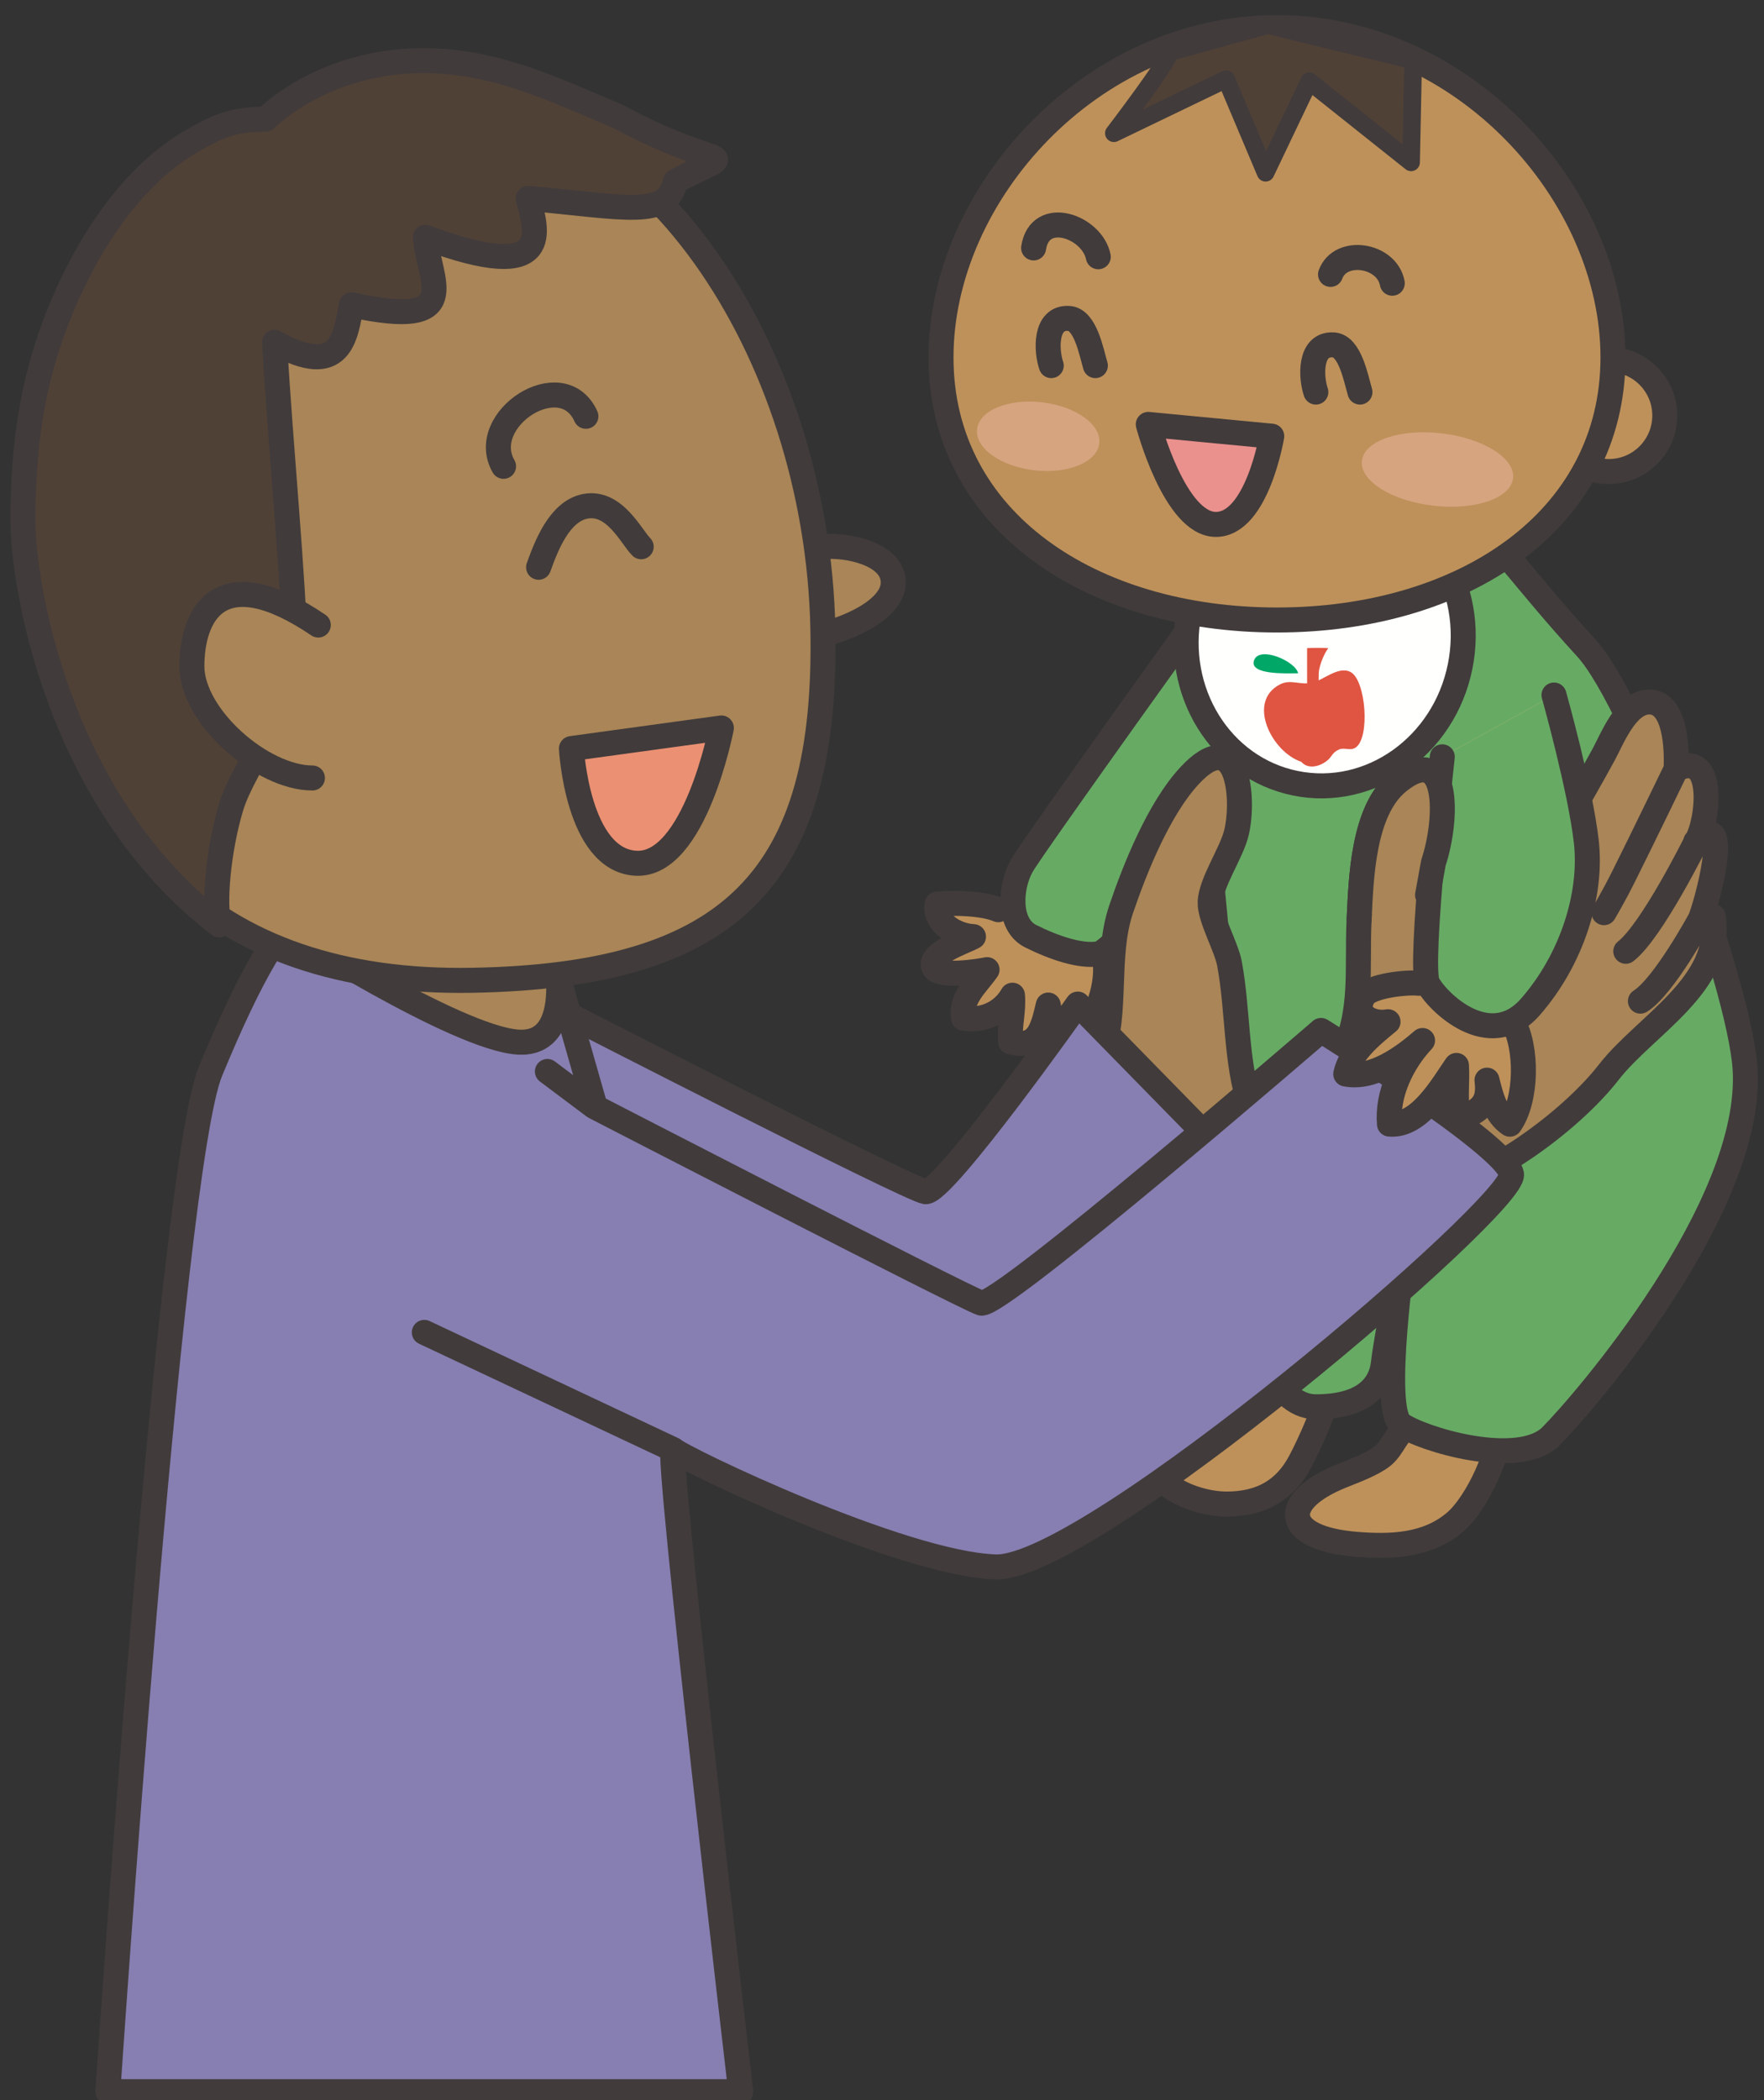
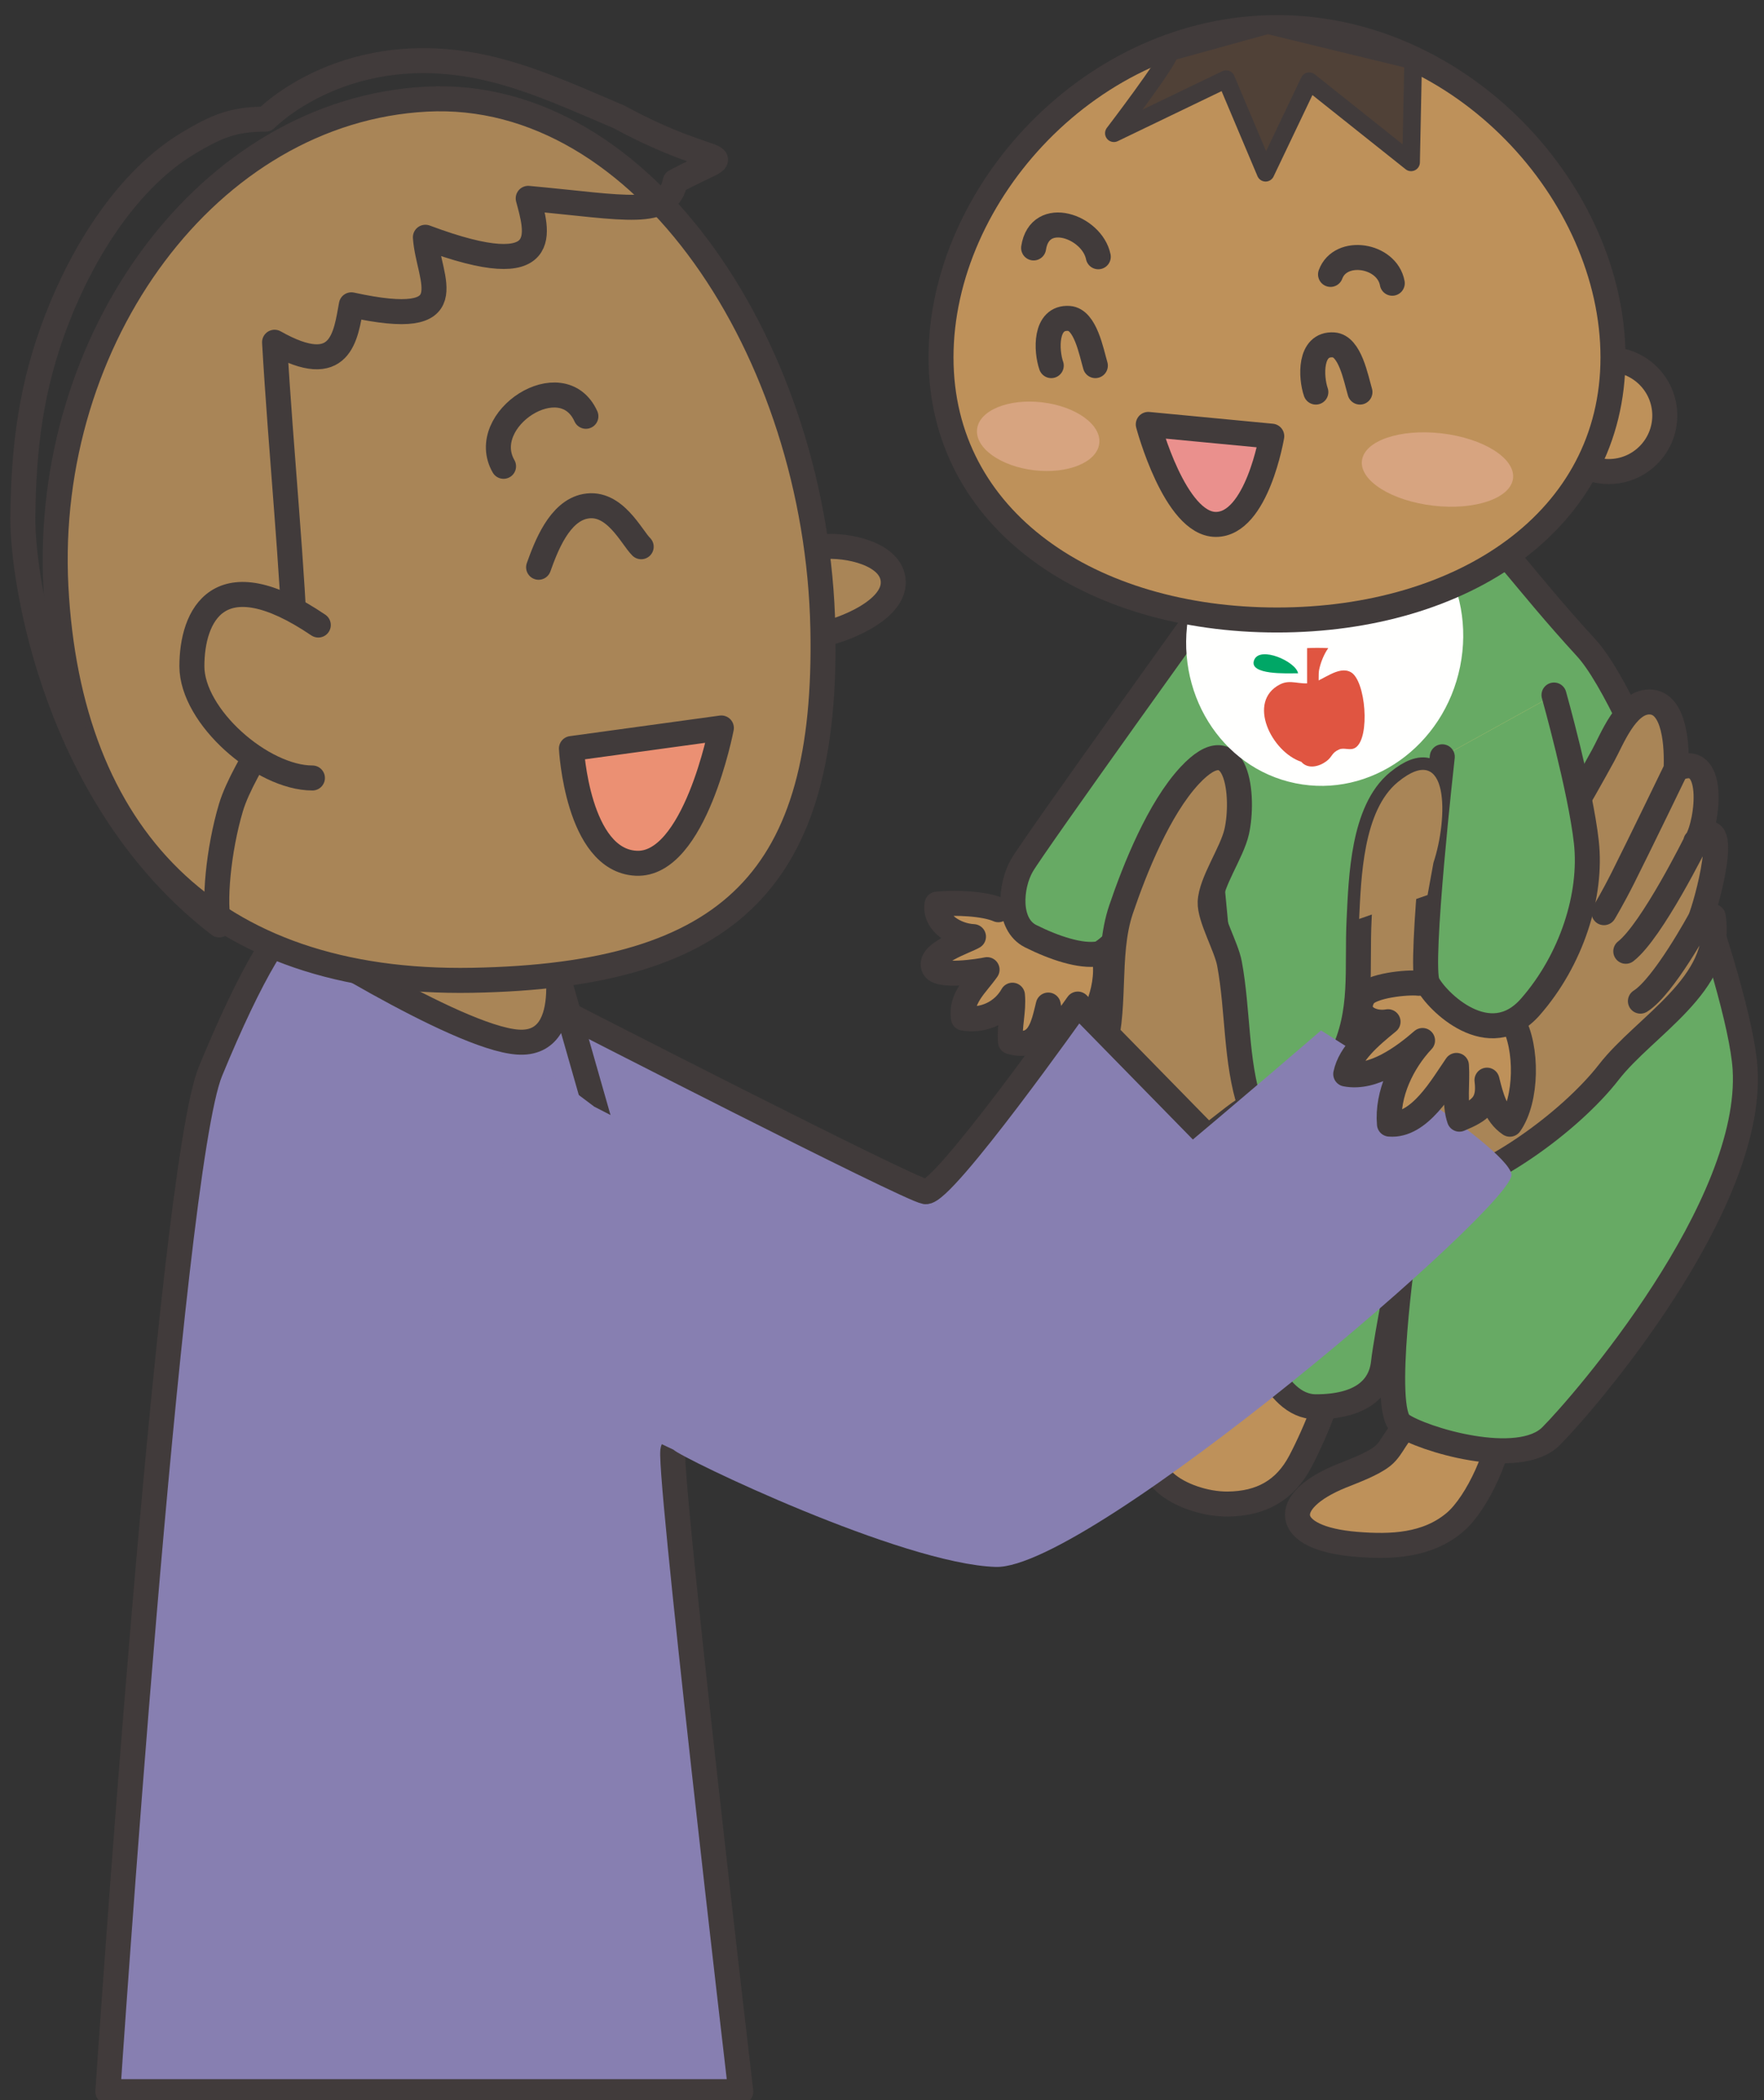
<svg xmlns="http://www.w3.org/2000/svg" version="1.1" viewBox="0 0 100 119">
  <rect x="0" y="0" width="100" height="119" fill="#333333" stroke="none" />
  <g transform="translate(.586 .236)">
    <path d="m79.342 80.482c-0.76 0.431-0.934 1.297-1.547 1.791-0.573 0.461-1.653 0.854-2.336 1.129-3.529 1.43-3.372 3.537 0.862 3.875 1.956 0.157 3.991 0.085 5.566-1.245 1.284-1.083 2.682-4.149 2.622-5.884" fill="#fad9c6" />
    <path d="m79.342 80.482c-0.76 0.431-0.934 1.297-1.547 1.791-0.573 0.461-1.653 0.854-2.336 1.129-3.529 1.43-3.372 3.537 0.862 3.875 1.956 0.157 3.991 0.085 5.566-1.245 1.284-1.083 2.682-4.149 2.622-5.884" fill="#be915a" stroke="#413b3b" stroke-linecap="round" stroke-linejoin="round" stroke-width="1.417" />
    <path d="m69.676 77.315c2e-3 2.744-1.932 2.558-3.67 3.705-3.003 1.98 0.507 3.996 3.001 3.974 1.889-0.017 3.254-0.764 4.127-2.425 0.819-1.559 2.175-4.685 2.042-6.421" fill="#fad9c6" />
    <path d="m69.676 77.315c2e-3 2.744-1.932 2.558-3.67 3.705-3.003 1.98 0.507 3.996 3.001 3.974 1.889-0.017 3.254-0.764 4.127-2.425 0.819-1.559 2.175-4.685 2.042-6.421" fill="#be915a" stroke="#413b3b" stroke-linecap="round" stroke-linejoin="round" stroke-width="1.417" />
-     <path d="m56.009 51.315c-0.813-0.357-2.474-0.418-3.475-0.316-0.169 1.067 1.056 1.793 2.066 1.841-0.442 0.268-2.663 0.961-2.232 1.775 0.289 0.546 2.578 0.189 3.002 0.096-0.608 0.872-1.516 1.586-1.339 2.746 1.165 0.2 2.249-0.349 2.779-1.298 0.082 0.885-0.187 1.747-0.112 2.638 1.621 0.465 1.844-0.877 2.142-2.08 0.9 5.295 5.061-2.01 2.336-4.235" fill="#fad9c6" />
    <path d="m56.009 51.315c-0.813-0.357-2.474-0.418-3.475-0.316-0.169 1.067 1.056 1.793 2.066 1.841-0.442 0.268-2.663 0.961-2.232 1.775 0.289 0.546 2.578 0.189 3.002 0.096-0.608 0.872-1.516 1.586-1.339 2.746 1.165 0.2 2.249-0.349 2.779-1.298 0.082 0.885-0.187 1.747-0.112 2.638 1.621 0.465 1.844-0.877 2.142-2.08 0.9 5.295 5.061-2.01 2.336-4.235" fill="#be915a" stroke="#413b3b" stroke-linecap="round" stroke-linejoin="round" stroke-width="1.417" />
    <path d="m68.676 32.815s-10.668 14.834-11.334 16c-0.666 1.167-0.834 3.334 0.5 4 1.334 0.667 2.834 1.167 3.834 1 1-0.166 6.166-6.833 6.166-6.833l2.667 28.166s1 4.334 3.5 4.334 3.666-1 3.833-2.5 1.167-6.5 1.167-6.5-1.334 9.166-0.167 10c1.167 0.833 6.666 2.5 8.5 0.666 1.834-1.833 11.5-13 11-20.833-0.302-4.73-6.053-20.618-9-23.833-3.667-4-4.833-6-6-6.5s-14.666 2.833-14.666 2.833" fill="#67aa64" />
    <path d="m68.676 32.815s-10.668 14.834-11.334 16c-0.666 1.167-0.834 3.334 0.5 4 1.334 0.667 2.834 1.167 3.834 1 1-0.166 6.166-6.833 6.166-6.833l2.667 28.166s1 4.334 3.5 4.334 3.666-1 3.833-2.5 1.167-6.5 1.167-6.5-1.334 9.166-0.167 10c1.167 0.833 6.666 2.5 8.5 0.666 1.834-1.833 11.5-13 11-20.833-0.302-4.73-6.053-20.618-9-23.833-3.667-4-4.833-6-6-6.5s-14.666 2.833-14.666 2.833z" fill-opacity="0" stroke="#413b3b" stroke-linecap="round" stroke-linejoin="round" stroke-width="1.417" />
    <path d="m61.842 59.65c0.93-2.503 0.233-5.713 1.121-8.342 0.79-2.332 2.154-5.733 3.9-7.604 2.713-2.91 3.103 1.225 2.658 3.192-0.27 1.191-1.459 2.846-1.503 3.987-0.034 0.896 0.919 2.525 1.095 3.489 0.495 2.656 0.337 5.525 1.176 8.061-1.621 0.877-3.539 3.408-5.659 2.413-1.417-0.665-3.33-3.692-2.621-5.196" fill="#f9d8ae" />
    <path d="m61.842 59.65c0.93-2.503 0.233-5.713 1.121-8.342 0.79-2.332 2.154-5.733 3.9-7.604 2.713-2.91 3.103 1.225 2.658 3.192-0.27 1.191-1.459 2.846-1.503 3.987-0.034 0.896 0.919 2.525 1.095 3.489 0.495 2.656 0.337 5.525 1.176 8.061-1.621 0.877-3.539 3.408-5.659 2.413-1.417-0.665-3.33-3.692-2.621-5.196" fill="#a98557" stroke="#413b3b" stroke-linecap="round" stroke-linejoin="round" stroke-width="1.417" />
    <path d="m31.442 57.159s19.437 9.968 20.433 10.134 8.638-10.632 8.638-10.632l7.808 7.974s-12.293 16.28-15.283 16.113c-2.991-0.166-32.394-15.947-32.394-15.947" fill="#877fb1" />
    <path d="m31.442 57.159s19.437 9.968 20.433 10.134 8.638-10.632 8.638-10.632l7.808 7.974s-12.293 16.28-15.283 16.113c-2.991-0.166-32.394-15.947-32.394-15.947" fill-opacity="0" stroke="#413b3b" stroke-linecap="round" stroke-linejoin="round" stroke-width="1.417" />
    <path d="m37.588 81.911c-0.497-0.499 3.82 36.38 3.82 36.38h-35.88s3.489-52.162 5.814-57.81c2.325-5.647 4.153-8.637 5.149-8.804 0.997-0.166 14.287 2.492 14.287 2.492l6.644 23.257" fill="#877fb1" />
    <path d="m37.588 81.911c-0.497-0.499 3.82 36.38 3.82 36.38h-35.88s3.489-52.162 5.814-57.81c2.325-5.647 4.153-8.637 5.149-8.804 0.997-0.166 14.287 2.492 14.287 2.492l6.644 23.257" fill-opacity="0" stroke="#413b3b" stroke-linecap="round" stroke-linejoin="round" stroke-width="1.417" />
    <path d="m75.464 59.65c1.26-2.562 0.853-4.926 0.998-7.811 0.114-2.308 0.214-6.137 2.199-7.762 2.935-2.399 2.848 2.072 2.015 4.572-1.039 3.119 2.146 3.095 4.391 1.326 2.12-1.672 3.95-5.089 5.227-7.397 0.488-0.878 1.293-3.034 2.613-3.036 1.497-3e-3 1.577 2.642 1.523 3.808 2.294-1.127 1.816 3.001 1.165 4.065-0.066 0.053-0.067 0.05-4e-3 -8e-3 2.129-1.977 0.51 3.791 0.202 4.457 0.259-0.126 0.536-0.083 0.743-0.161 0.608 3.824-3.865 6.171-5.915 8.811-2.157 2.781-7.008 6.377-10.671 6.945" fill="#a98557" />
    <path d="m75.464 59.65c1.26-2.562 0.853-4.926 0.998-7.811 0.114-2.308 0.214-6.137 2.199-7.762 2.935-2.399 2.848 2.072 2.015 4.572-1.039 3.119 2.146 3.095 4.391 1.326 2.12-1.672 3.95-5.089 5.227-7.397 0.488-0.878 1.293-3.034 2.613-3.036 1.497-3e-3 1.577 2.642 1.523 3.808 2.294-1.127 1.816 3.001 1.165 4.065-0.066 0.053-0.067 0.05-4e-3 -8e-3 2.129-1.977 0.51 3.791 0.202 4.457 0.259-0.126 0.536-0.083 0.743-0.161 0.608 3.824-3.865 6.171-5.915 8.811-2.157 2.781-7.008 6.377-10.671 6.945m14.48-24.109s-2.068 4.278-3.019 6.168c-0.569 1.131-1.069 1.964-1.069 1.964m5.249-4.075s-2.519 5.1-4.012 6.263m4.214-1.806s-2.055 3.8-3.385 4.631" fill-opacity="0" stroke="#413b3b" stroke-linecap="round" stroke-linejoin="round" stroke-width="1.417" />
    <path d="m30.446 60.481 2.657 1.994s20.93 10.797 21.929 11.13c0.996 0.333 19.27-15.449 19.27-15.449s10.465 6.479 10.797 8.14c0.334 1.661-23.92 22.427-29.237 22.261-5.316-0.167-17.775-6.147-18.274-6.646l-14.12-6.645" fill="#877fb1" />
-     <path d="m30.446 60.481 2.657 1.994s20.93 10.797 21.929 11.13c0.996 0.333 19.27-15.449 19.27-15.449s10.465 6.479 10.797 8.14c0.334 1.661-23.92 22.427-29.237 22.261-5.316-0.167-17.775-6.147-18.274-6.646l-14.12-6.645" fill-opacity="0" stroke="#413b3b" stroke-linecap="round" stroke-linejoin="round" stroke-width="1.417" />
    <path d="m15.509 52.315s9.75 6.25 13.25 6.5 2.019-5.646 2.019-5.646l-14.287-2.492" fill="#f9d8ae" />
    <path d="m15.509 52.315s9.75 6.25 13.25 6.5 2.019-5.646 2.019-5.646l-14.287-2.492" fill="#a98557" stroke="#413b3b" stroke-linecap="round" stroke-linejoin="round" stroke-width="1.417" />
    <path d="m46.062 30.746c1.324-0.136 3.952 0.376 3.99 1.994 0.039 1.64-2.909 2.781-4.156 2.99" fill="#a98557" />
    <path d="m46.062 30.746c1.324-0.136 3.952 0.376 3.99 1.994 0.039 1.64-2.909 2.781-4.156 2.99" fill-opacity="0" stroke="#413b3b" stroke-linecap="round" stroke-linejoin="round" stroke-width="1.417" />
    <path d="m2.583 33.012c0.732 14.063 8.692 22.573 23.607 22.302 14.756-0.267 20.155-5.836 19.872-19.917-0.316-15.67-10.108-30.658-22.471-30.015-12.364 0.643-21.74 13.566-21.008 27.63" fill="#a98557" />
    <path d="m2.583 33.012c0.732 14.063 8.692 22.573 23.607 22.302 14.756-0.267 20.155-5.836 19.872-19.917-0.316-15.67-10.108-30.658-22.471-30.015-12.364 0.643-21.74 13.566-21.008 27.63z" fill-opacity="0" stroke="#413b3b" stroke-linecap="round" stroke-linejoin="round" stroke-width="1.417" />
-     <path d="m27.308 3.687c2.494 0.612 4.822 1.697 7.205 2.704 2.526 1.068 2.74 2.466 5.508 2.347-1.89 0.732-0.33 1.194-2.329 1.306-0.442 0.707-2.784 1.603-6.458 1.283-2.454-0.214-0.57 4.952-7.705 1.882 3.125 5.603-4.196 3.828-4.196 3.828 0.492 1.577-0.35 5.034-4.354 2.121 0.35 6.106 1.071 13.246 1.18 17.901 0.059 2.455-2.913 5.989-3.654 8.472-0.713 2.39-0.996 5.482-0.664 6.645-2.326-1.786-4.186-3.902-5.669-6.128-1.482-2.225-2.586-4.559-3.398-6.779s-1.333-4.327-1.648-6.098c-0.315-1.771-0.425-3.208-0.417-4.086 0.02-1.996 0.136-3.858 0.431-5.694s0.768-3.647 1.502-5.542c0.374-0.969 0.815-1.95 1.319-2.91 0.504-0.96 1.071-1.897 1.7-2.778s1.318-1.704 2.065-2.435c0.748-0.731 1.554-1.37 2.416-1.881 0.793-0.471 1.422-0.803 2.08-1.018s1.344-0.311 2.252-0.311c0 0 1.167-1.208 3.355-2.166s5.396-1.665 9.479-0.663" fill="#504137" />
    <path d="m27.308 3.687c2.494 0.612 4.822 1.697 7.205 2.704 6.019 3.265 7.049 1.587 3.179 3.653-0.429 2.11-2.749 1.471-8.334 0.96 0.458 1.762 1.608 4.989-5.829 2.205 0.158 2.416 2.387 5.265-4.196 3.828-0.323 1.749-0.557 4.267-4.354 2.121 0.35 6.106 1.071 13.246 1.18 17.901 0.059 2.455-2.913 5.989-3.654 8.472-0.713 2.39-0.996 5.482-0.664 6.645-9.303-7.144-11.165-19.576-11.132-23.091 0.04-3.993 0.464-7.445 1.933-11.236 1.498-3.874 4.052-7.958 7.5-10.004 1.586-0.942 2.516-1.329 4.332-1.329 0 0 4.668-4.834 12.834-2.829z" fill-opacity="0" stroke="#413b3b" stroke-linecap="round" stroke-linejoin="round" stroke-width="1.417" />
    <path d="m17.458 35.183c-5.666-3.833-7.166-0.52-7.166 2.333 0 2.854 3.98 6.334 6.833 6.334" fill="#a98557" />
    <path d="m17.458 35.183c-5.666-3.833-7.166-0.52-7.166 2.333 0 2.854 3.98 6.334 6.833 6.334m15.503-20.496c-1.349-2.981-6.191 0.175-4.668 2.834" fill-opacity="0" stroke="#413b3b" stroke-linecap="round" stroke-linejoin="round" stroke-width="1.417" />
    <path d="m40.308 41.016-8.5 1.166s0.334 6.333 3.666 6.5c3.334 0.167 4.834-7.666 4.834-7.666" fill="#eb9073" />
    <path d="m40.308 41.016-8.5 1.166s0.334 6.333 3.666 6.5c3.334 0.167 4.834-7.666 4.834-7.666zm-4.545-10.27c-0.549-0.536-1.502-2.604-3.161-2.292-1.485 0.278-2.236 2.288-2.655 3.455" fill-opacity="0" stroke="#413b3b" stroke-linecap="round" stroke-linejoin="round" stroke-width="1.417" />
    <path d="m79.843 55.482c-0.631-0.077-2.764 0.127-3.133 0.742-0.614 1.024 0.436 1.61 1.391 1.438-1.023 0.834-2.153 1.787-2.398 2.963 1.554 0.309 3.28-0.965 4.354-1.899-1.151 1.221-2.024 3.032-1.876 4.737 1.705 0.148 2.987-2.16 3.798-3.326 0.069 0.988-0.136 2.166 0.168 3.047 1.19-0.496 1.732-0.871 1.563-2.211 0.231 0.923 0.481 1.951 1.298 2.496 0.981-1.389 1.003-4.344 0.168-5.82" fill="#fad9c6" />
    <path d="m79.843 55.482c-0.631-0.077-2.764 0.127-3.133 0.742-0.614 1.024 0.436 1.61 1.391 1.438-1.023 0.834-2.153 1.787-2.398 2.963 1.554 0.309 3.28-0.965 4.354-1.899-1.151 1.221-2.024 3.032-1.876 4.737 1.705 0.148 2.987-2.16 3.798-3.326 0.069 0.988-0.136 2.166 0.168 3.047 1.19-0.496 1.732-0.871 1.563-2.211 0.231 0.923 0.481 1.951 1.298 2.496 0.981-1.389 1.003-4.344 0.168-5.82" fill="#be915a" stroke="#413b3b" stroke-linecap="round" stroke-linejoin="round" stroke-width="1.417" />
    <path d="m81.176 42.649s-1.333 11.833-0.833 12.833 3.5 4 5.833 1.333c2.333-2.666 3.501-6.333 3.167-9.333s-1.834-8.333-1.834-8.333" fill="#f8ca79" />
    <path d="m81.176 42.649s-1.333 11.833-0.833 12.833 3.5 4 5.833 1.333c2.333-2.666 3.501-6.333 3.167-9.333s-1.834-8.333-1.834-8.333" fill="#67aa64" stroke="#413b3b" stroke-linecap="round" stroke-linejoin="round" stroke-width="1.417" />
    <path d="m82.186 37.539c-0.915 4.51-5.093 7.47-9.332 6.61-4.24-0.859-6.935-5.211-6.021-9.723 0.914-4.51 5.092-7.47 9.332-6.611 4.239 0.859 6.935 5.213 6.021 9.724" fill="#fffffe" />
-     <path d="m82.186 37.539c-0.915 4.51-5.093 7.47-9.332 6.61-4.24-0.859-6.935-5.211-6.021-9.723 0.914-4.51 5.092-7.47 9.332-6.611 4.239 0.859 6.935 5.213 6.021 9.724z" fill-opacity="0" stroke="#413b3b" stroke-linecap="round" stroke-linejoin="round" stroke-width="1.417" />
+     <path d="m82.186 37.539z" fill-opacity="0" stroke="#413b3b" stroke-linecap="round" stroke-linejoin="round" stroke-width="1.417" />
    <path d="m93.789 23.311c0 1.753-1.421 3.174-3.175 3.174s-3.174-1.421-3.174-3.174 1.42-3.174 3.174-3.174 3.175 1.421 3.175 3.174" fill="#fad9c6" />
    <path d="m93.789 23.311c0 1.753-1.421 3.174-3.175 3.174s-3.174-1.421-3.174-3.174 1.42-3.174 3.174-3.174 3.175 1.421 3.175 3.174z" fill="#be915a" stroke="#413b3b" stroke-linecap="round" stroke-linejoin="round" stroke-width="1.417" />
    <path d="m90.853 20.017c0 9.27-8.528 14.88-19.047 14.88-10.52 0-19.047-5.61-19.047-14.88s8.527-18.69 19.047-18.69c10.519 0 19.047 9.42 19.047 18.69" fill="#be915a" />
    <path d="m90.853 20.017c0 9.27-8.528 14.88-19.047 14.88-10.52 0-19.047-5.61-19.047-14.88s8.527-18.69 19.047-18.69c10.519 0 19.047 9.42 19.047 18.69zm-32.844-6.203c0.347-2.27 3.317-1.221 3.666 0.5m13.166 1c0.564-1.536 3.205-1.123 3.5 0.5" fill-opacity="0" stroke="#413b3b" stroke-linecap="round" stroke-linejoin="round" stroke-width="1.417" />
    <path d="m64.509 23.814 7 0.667s-0.833 5-3.167 5c-2.333 0-3.833-5.667-3.833-5.667" fill="#ea908d" />
    <path d="m64.509 23.814 7 0.667s-0.833 5-3.167 5c-2.333 0-3.833-5.667-3.833-5.667z" fill-opacity="0" stroke="#413b3b" stroke-linecap="round" stroke-linejoin="round" stroke-width="1.417" />
    <path d="m85.188 26.869c-0.133 1.131-2.158 1.826-4.522 1.55-2.367-0.275-4.179-1.416-4.045-2.547 0.13-1.131 2.154-1.826 4.521-1.55 2.366 0.275 4.175 1.416 4.046 2.547" fill="#d7a480" />
    <path d="m61.731 24.893c-0.123 1.063-1.775 1.744-3.688 1.52s-3.364-1.267-3.239-2.331c0.122-1.062 1.773-1.743 3.687-1.519 1.914 0.223 3.364 1.267 3.24 2.33" fill="#d7a480" />
    <path d="m59.009 20.482c-0.288-0.83-0.383-2.769 1.005-2.674 0.932 0.063 1.263 1.886 1.495 2.674m12.5 1.5c-0.288-0.83-0.383-2.769 1.005-2.674 0.932 0.063 1.263 1.886 1.495 2.674" fill-opacity="0" stroke="#413b3b" stroke-linecap="round" stroke-linejoin="round" stroke-width="1.417" />
    <path d="m76.462 51.839c0.114-2.308 0.214-6.137 2.199-7.762 2.935-2.399 2.848 2.072 2.015 4.572l-0.334 1.833" fill="#a98557" />
-     <path d="m76.462 51.839c0.114-2.308 0.214-6.137 2.199-7.762 2.935-2.399 2.848 2.072 2.015 4.572l-0.334 1.833" fill-opacity="0" stroke="#413b3b" stroke-linecap="round" stroke-linejoin="round" stroke-width="1.417" />
    <path d="m75.985 37.85c-0.702-0.381-1.593 0.493-2.207 0.609-0.7 0.134-1.2-0.224-1.807 0.09-1.893 0.977-0.467 3.828 1.211 4.383 0.376 0.437 1.007 0.277 1.419-0.027 0.368-0.273 0.279-0.473 0.735-0.674 0.288-0.126 0.623 0.099 0.927-0.105 0.835-0.562 0.577-3.813-0.278-4.276" fill="#e05541" />
    <path d="m73.513 39.584c0-1.031 0-2.064-1e-3 -3.093 0.398-0.021 0.801-0.019 1.201 0-0.235 0.327-0.425 0.786-0.517 1.22-0.102 0.49 0.133 2-0.253 2.218" fill="#e05541" />
    <path d="m73.001 37.918c-0.116-0.663-2.154-1.571-2.487-0.759-0.36 0.876 1.94 0.757 2.401 0.759" fill="#00a766" />
    <path d="m65.74 2.718c-0.118 0.589-3.181 4.595-3.181 4.595l6.362-3.063 2.239 5.302 2.474-5.184 5.773 4.595 0.118-5.773-8.247-2.003z" fill="#504137" fill-rule="evenodd" stroke="#413b3b" stroke-linecap="round" stroke-linejoin="round" stroke-width="1px" />
  </g>
</svg>